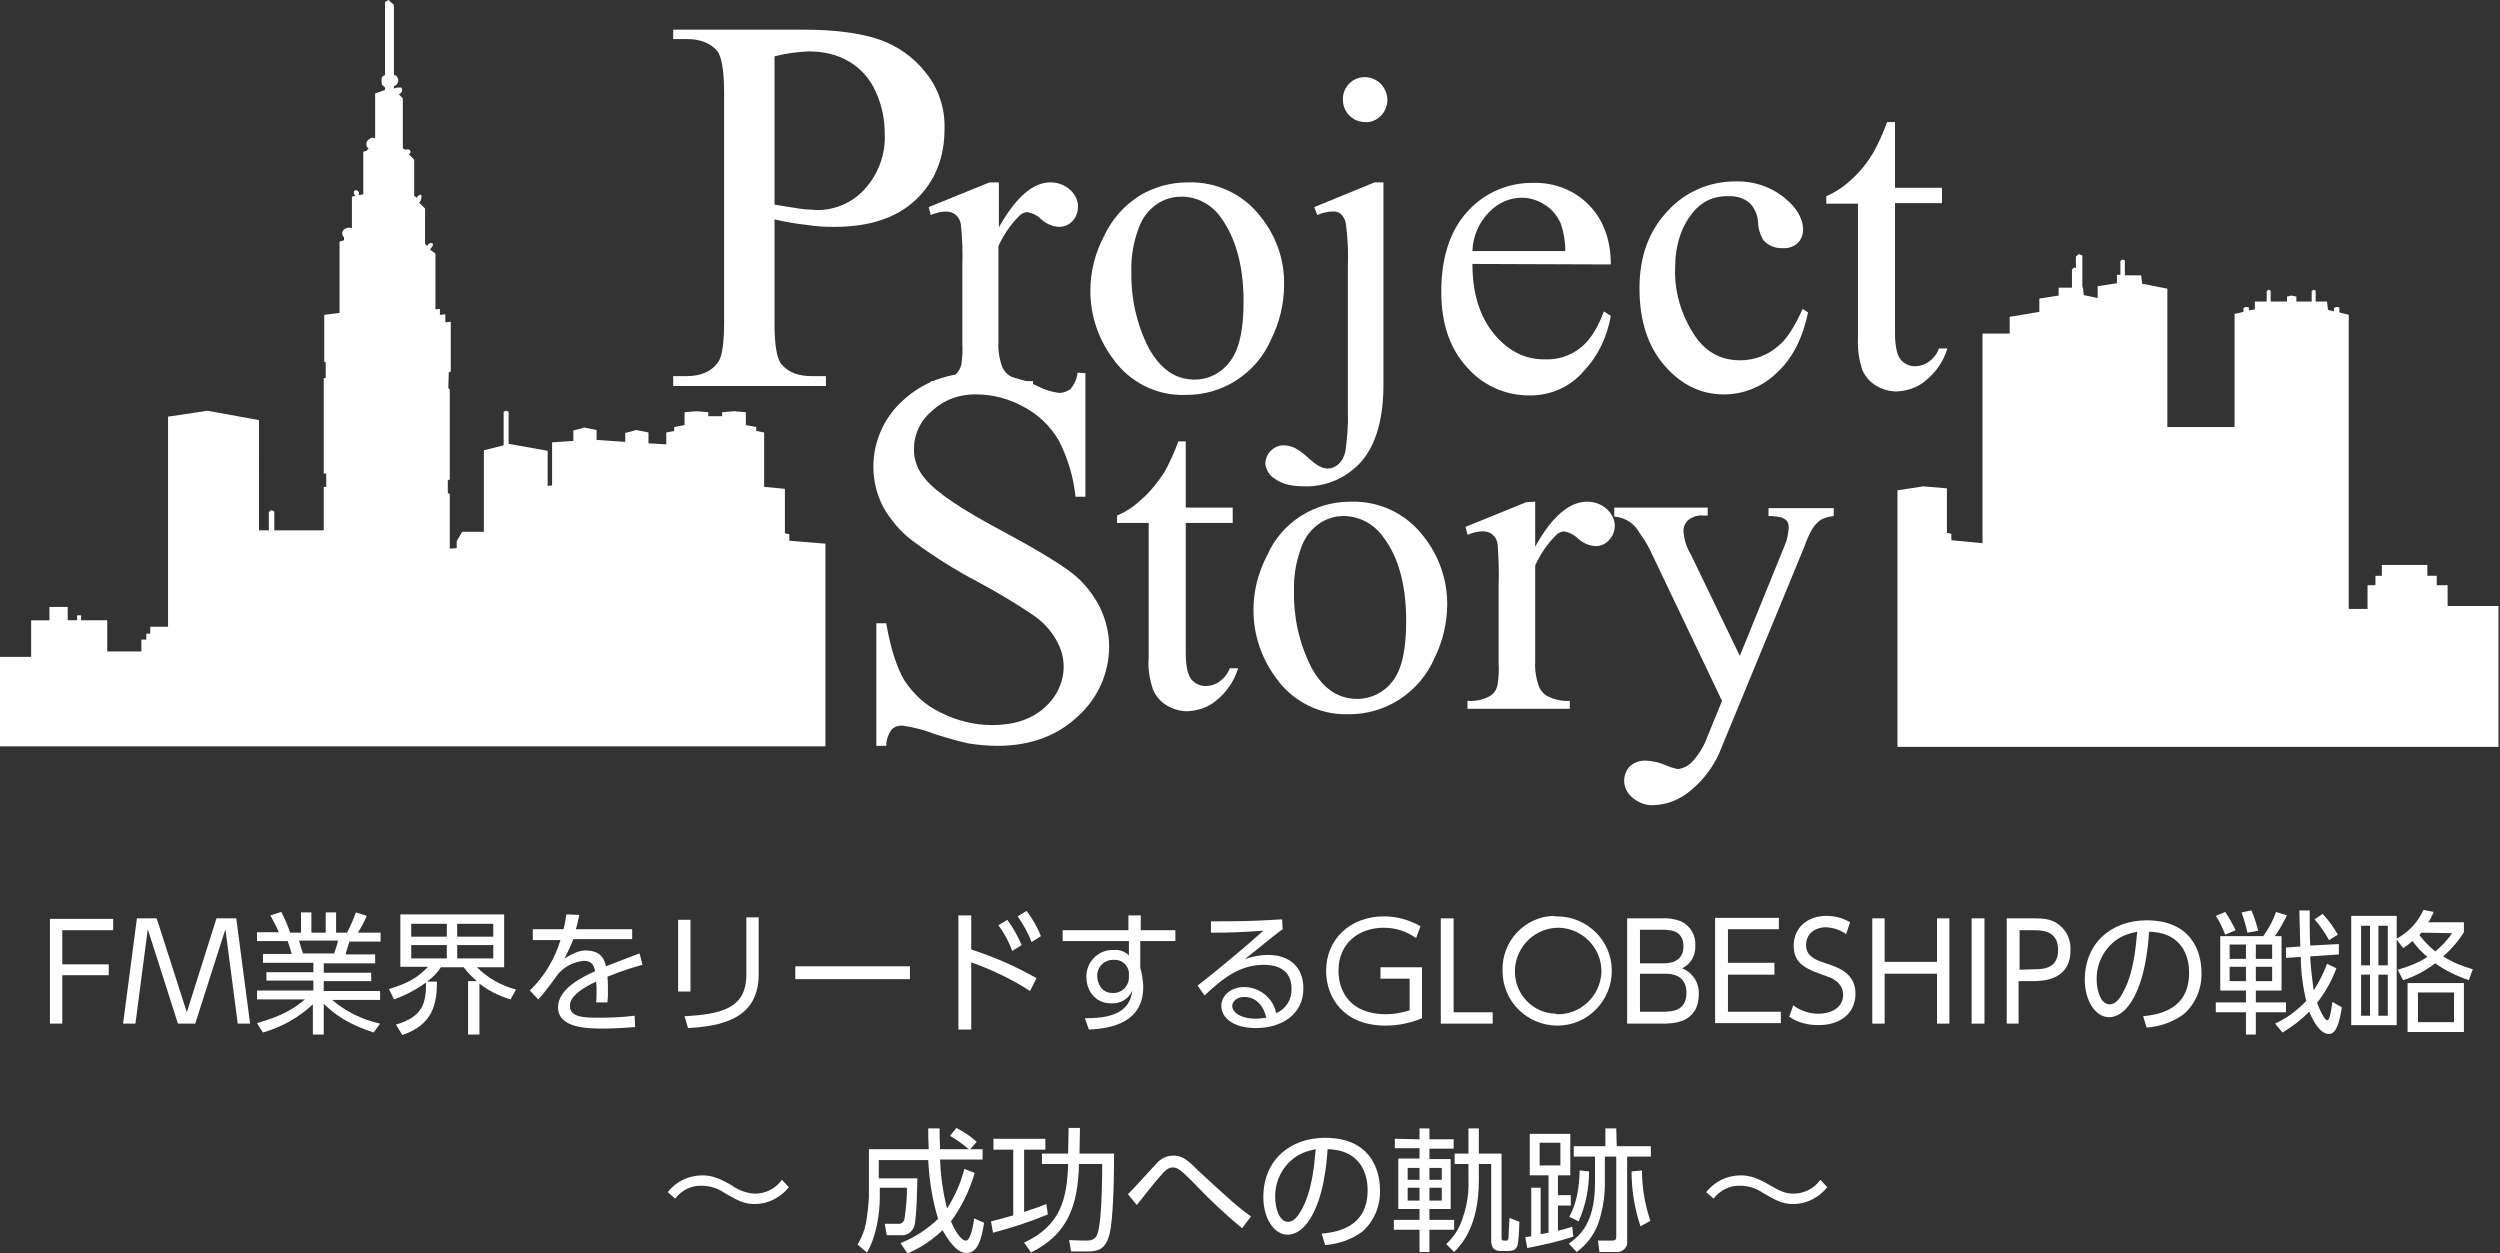
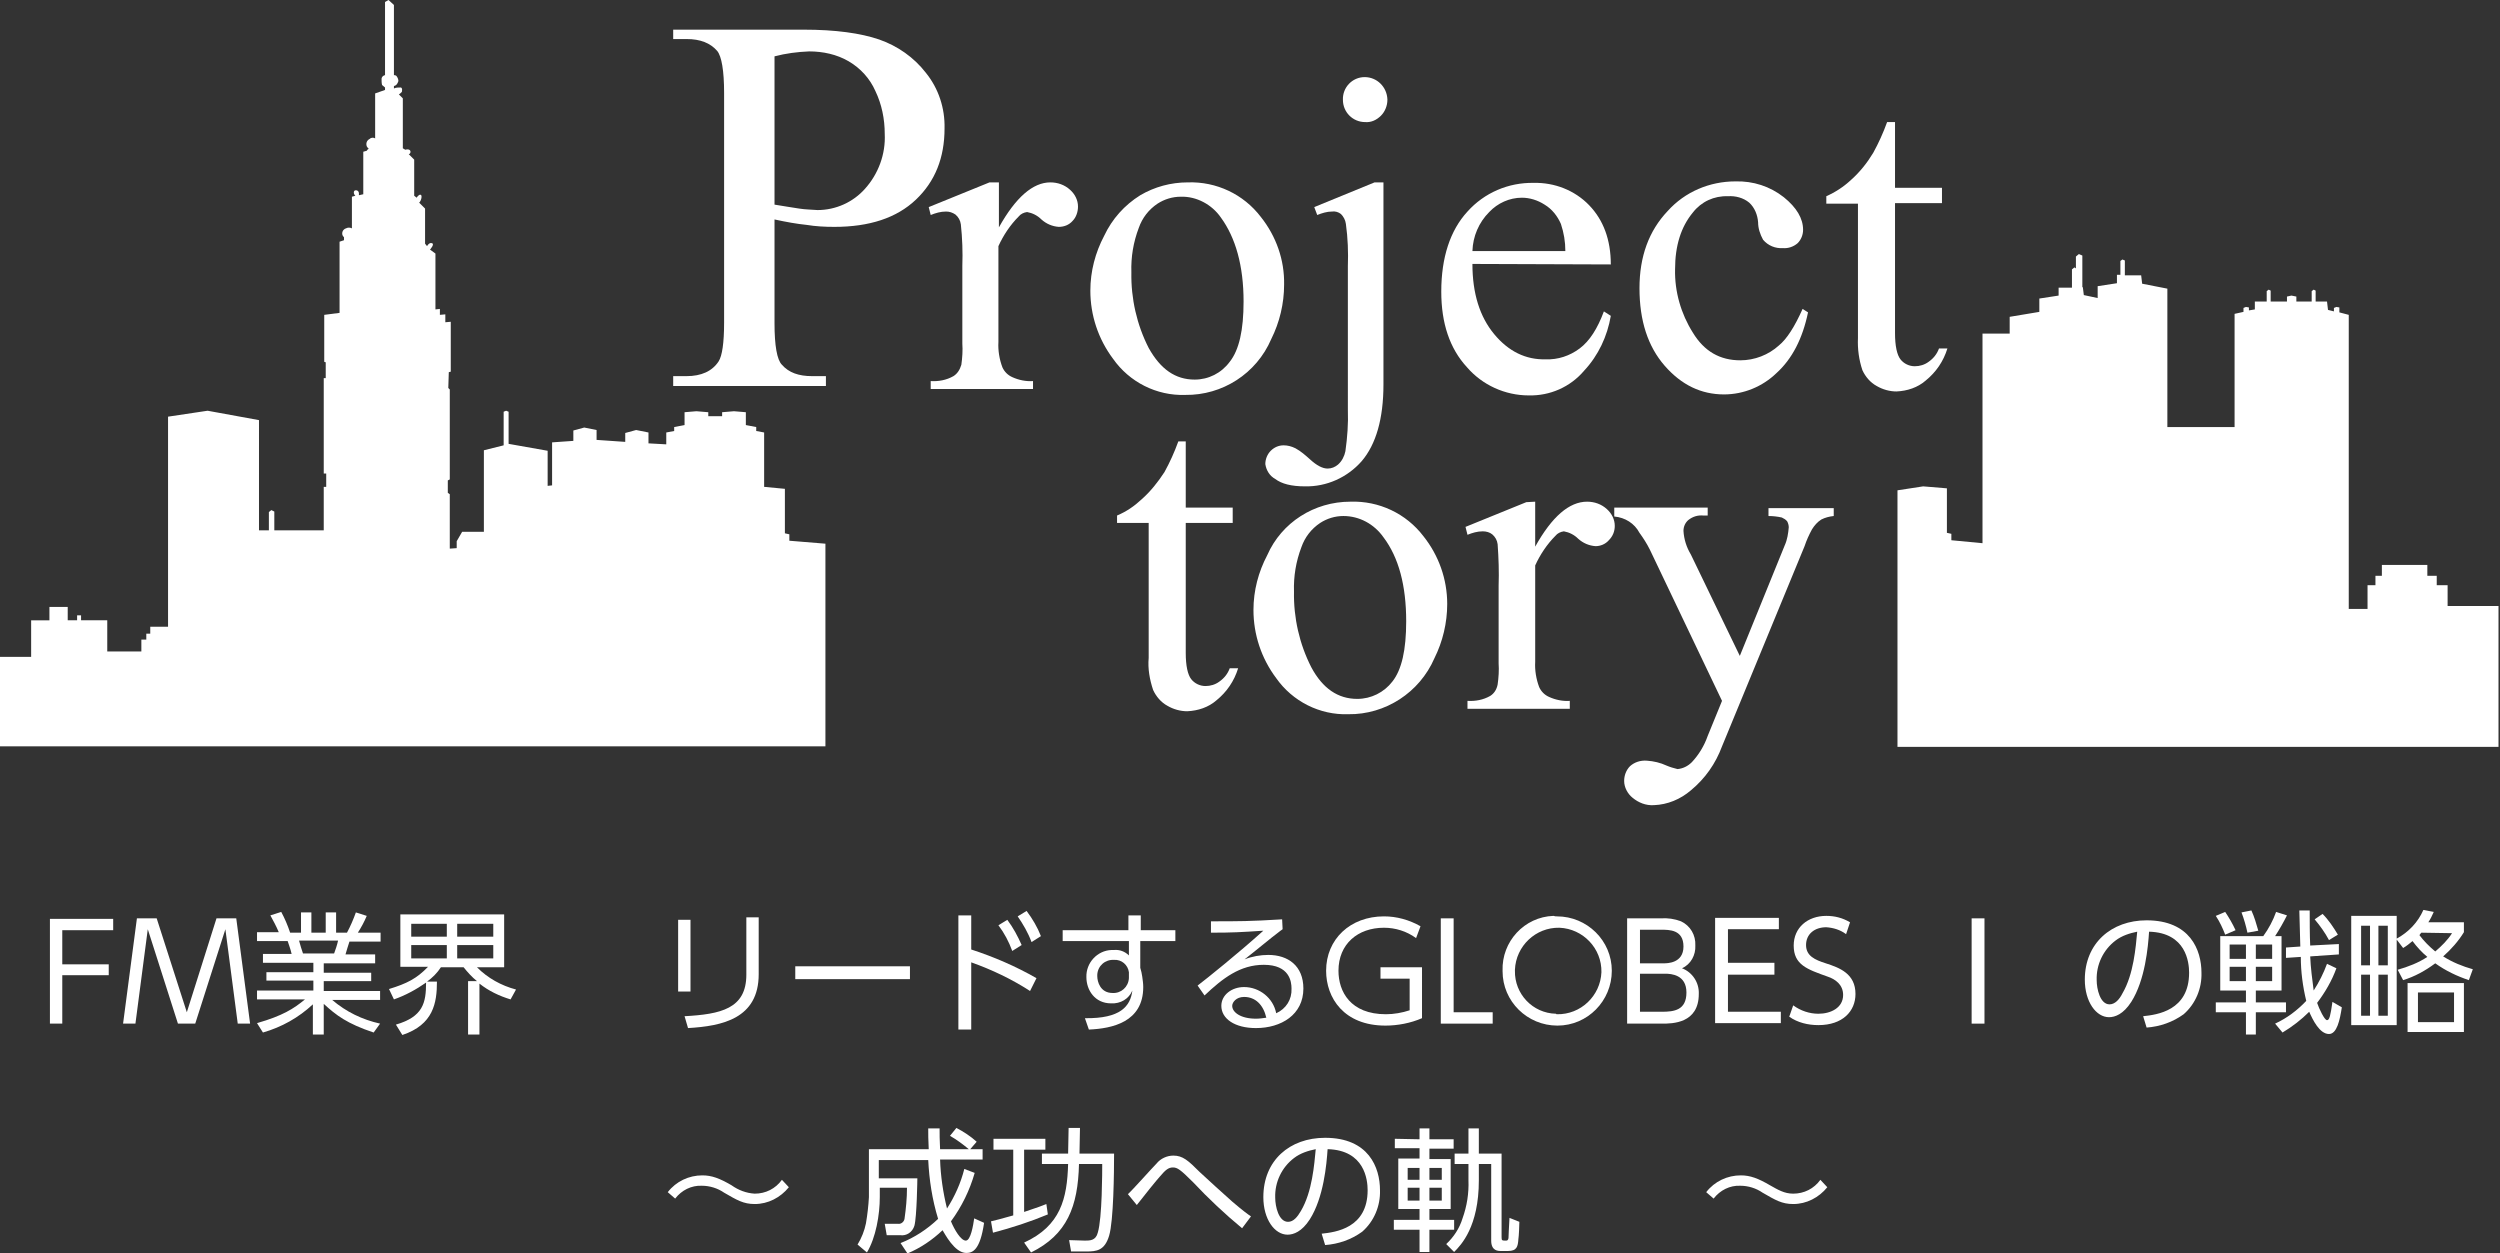
<svg xmlns="http://www.w3.org/2000/svg" version="1.1" id="レイヤー_1" x="0px" y="0px" viewBox="0 0 505.8 253.6" style="enable-background:new 0 0 505.8 253.6;" xml:space="preserve">
  <rect x="0" y="0" width="505.8" height="253.6" fill="#333333" stroke="none" />
  <style type="text/css">
	.st0{fill:#FFFFFF;}
</style>
  <title>アートボード 1</title>
  <path class="st0" d="M159.7,109.4v-1.3l-0.9-0.2v-9l-4.2-0.4v-11l-1.6-0.3v-0.8l-2.1-0.4v-2.6l-2.4-0.2l-2.4,0.2v0.8h-2.8v-0.8  l-2.4-0.2l-2.4,0.2V86l-2.1,0.4v0.8l-1.6,0.3v2.4l-3.6-0.2v-2.2l-2.5-0.5l-2.2,0.6v1.8l-5.8-0.4V87l-2.5-0.5l-2.2,0.6v2.1l-4.3,0.3  v8.7l-0.9,0.1v-7.1l-7.9-1.4v-6.5l-0.5-0.2l-0.5,0.2v6.8l-4,1v16.5h-4.4l-1.1,1.9v1.4l-1.4,0.1v-11l-0.4-0.3v-2.5l0.4-0.2V78.8  l-0.3-0.3l0.1-3.2l0.4-0.1V65.1l-1.1,0.1v-1.6l-1.1,0.1v-1.2l-0.9,0.1V51.3l-1.1-0.8c0,0,1-1.1,0.4-1.3s-1,0.6-1,0.6L86,49.3v-7.1  L84.8,41c0.4-0.3,0.7-1.5,0.3-1.6S84.3,40,84.3,40l-0.5-0.4v-7.3l-1.1-1.1c0.4-0.1,0.5-0.7,0.1-0.9c-0.2-0.1-0.5-0.1-0.8,0L81.5,30  V19.9l-0.8-0.8c0.2-0.1,0.4-0.3,0.6-0.5c0,0,0.2-0.8-0.2-0.9c-0.5,0-1,0-1.4,0.2c0,0,0-0.3,0-0.5c0.6-0.1,0.8-0.7,0.9-1  c0-0.3-0.1-0.6-0.3-0.9c-0.1-0.2-0.3-0.3-0.6-0.3L79.7,1l-1.1-1l-0.7,0.4v14.8c0,0-0.6,0.1-0.7,0.7c0,0.5,0,0.9,0.1,1.3l0.6,0.5v0.5  l-2,0.7V28c-0.3-0.2-0.8-0.2-1.1,0.1c-0.6,0.3-0.8,0.9-0.6,1.5c0.1,0.2,0.2,0.3,0.4,0.5c-0.2,0.1-0.3,0.2-0.4,0.4l-0.7,0.2v8.6  l-0.9,0.2c0,0,0.2-0.9-0.5-1s-0.6,0.8-0.2,1.1l-0.7,0.2v6.4c-0.4-0.2-0.8-0.2-1.2,0c-0.6,0.2-0.9,0.8-0.7,1.4  c0.1,0.2,0.2,0.3,0.3,0.4c0,0.2,0,0.4,0,0.6l-0.9,0.3v14.4l-3.1,0.4v9.5l0.3,0.1v3.2h-0.4v19.3H66v2.7h-0.5v8.8H55.5v-3.8l-0.6-0.3  l-0.5,0.4v3.7h-2V85L42,83.1l-8,1.2v42.5h-3.6v1.4h-0.8v1.2h-1v2.4h-6.9v-6.3h-5.3v-1h-0.8v1h-1.9v-2.7H10v2.7H6.3v7.4H0v18.1h167  V110L159.7,109.4z" />
  <path class="st0" d="M495.2,122.6v-4.2H493v-1.9h-1.9v-2.2h-9.2v2.2h-1.3v1.9H479v4.8h-3.8V63.7l-1.9-0.5v-1l-0.6-0.1l-0.5,0.2V63  l-1.2-0.3l-0.2-1.7h-2.3v-2.2l-0.4-0.2l-0.4,0.3V61h-3.1v-1l-1-0.2l-0.9,0.2v1h-3.3v-2.2l-0.4-0.2l-0.4,0.3V61h-2.4v1.6l-1.2,0.2  v-0.6l-0.6-0.1l-0.5,0.2v0.8l-1.8,0.4v22.9h-13.6v-28l-5.1-1l-0.2-1.7h-3.3v-3l-0.5-0.2l-0.4,0.3v2.8h-0.7v1.7l-3.9,0.6v2.4  l-2.8-0.6l-0.2-1.6h-0.1v-6.4l-0.7-0.3l-0.6,0.5v2.4l-0.3-0.2l-0.5,0.4v3.7h-2.7v1.6l-3.9,0.6v2.7l-6,1v3.4h-5.5v42.4l-6.3-0.6v-1.3  l-0.9-0.2v-9l-4.8-0.4l-5.2,0.8v51.9h121.6v-28.5H495.2z" />
  <path class="st0" d="M156.7,44.4v21c0,4.5,0.5,7.4,1.5,8.4c1.4,1.6,3.4,2.3,6.1,2.3h2.8v2h-30.9v-2h2.7c3,0,5.2-1,6.5-3  c0.7-1.1,1.1-3.7,1.1-7.8V18.8c0-4.5-0.5-7.4-1.4-8.5c-1.4-1.6-3.4-2.4-6.2-2.4h-2.7V6h26.4c6.4,0,11.5,0.7,15.3,2  c3.7,1.3,7,3.6,9.4,6.7c2.6,3.2,3.9,7.2,3.8,11.3c0,5.9-1.9,10.7-5.8,14.4s-9.4,5.5-16.5,5.5c-1.9,0-3.8-0.1-5.6-0.4  C161.2,45.3,159,44.9,156.7,44.4z M156.7,41.4c1.9,0.3,3.6,0.6,5,0.8c1.2,0.2,2.5,0.2,3.7,0.3c3.7,0,7.2-1.6,9.6-4.3  c2.7-3,4.2-7,4-11.1c0-3-0.6-6-1.9-8.7c-1.1-2.5-3-4.6-5.4-6c-2.4-1.4-5.2-2-8-2c-2.4,0.1-4.7,0.4-7,1L156.7,41.4z" />
  <path class="st0" d="M202.1,36.9V46c3.4-6.1,6.9-9.1,10.4-9.1c1.5,0,2.9,0.5,4,1.5c1,0.9,1.6,2.1,1.6,3.4c0,1.1-0.4,2.2-1.1,2.9  c-0.7,0.8-1.7,1.2-2.8,1.2c-1.3-0.1-2.5-0.6-3.5-1.5c-0.8-0.8-1.8-1.3-2.9-1.5c-0.7,0.1-1.3,0.4-1.7,0.9c-1.7,1.7-3.1,3.8-4.1,6  v19.4c-0.1,1.7,0.2,3.5,0.8,5.1c0.4,0.9,1.1,1.6,2,2c1.3,0.6,2.8,0.9,4.2,0.8v1.6h-20.7v-1.6c1.6,0.1,3.2-0.2,4.6-1  c0.8-0.5,1.3-1.3,1.6-2.3c0.2-1.4,0.3-2.9,0.2-4.3V53.8c0.1-2.8,0-5.6-0.3-8.4c-0.1-0.8-0.5-1.5-1.1-2c-0.6-0.4-1.2-0.6-1.9-0.6  c-1.1,0-2.1,0.3-3.1,0.7l-0.4-1.6l12.3-5L202.1,36.9z" />
  <path class="st0" d="M240.3,36.9c5.8-0.2,11.3,2.4,14.8,7c3.1,3.9,4.8,8.7,4.7,13.7c0,3.8-0.9,7.6-2.6,11c-3,7-9.9,11.4-17.4,11.3  c-5.8,0.2-11.3-2.6-14.6-7.3c-3-4-4.6-8.8-4.6-13.8c0-3.9,1-7.7,2.8-11.1c1.6-3.4,4.1-6.2,7.3-8.2C233.6,37.8,236.9,36.9,240.3,36.9  z M238.9,39.8c-1.7,0-3.3,0.5-4.7,1.4c-1.8,1.2-3.1,2.9-3.8,4.9c-1.1,2.9-1.6,5.9-1.5,9c-0.1,5.3,1.1,10.6,3.5,15.3  c2.4,4.3,5.4,6.4,9.3,6.4c2.8,0,5.4-1.3,7.1-3.6c1.9-2.4,2.8-6.4,2.8-12.2c0-7.2-1.6-12.9-4.6-17C245.2,41.4,242.1,39.7,238.9,39.8  L238.9,39.8z" />
  <path class="st0" d="M279.9,36.9v40.9c0,6.9-1.5,12.1-4.4,15.5c-2.9,3.3-7.1,5.2-11.5,5.1c-2.7,0-4.7-0.5-6-1.5  c-1.1-0.6-1.8-1.7-2-3c0-1,0.4-2,1.1-2.7c0.7-0.7,1.6-1.1,2.6-1.1c0.8,0,1.6,0.2,2.4,0.6c1.1,0.6,2,1.4,2.9,2.2  c1.4,1.3,2.6,1.9,3.6,1.9c0.8,0,1.5-0.3,2.1-0.8c0.8-0.7,1.3-1.7,1.5-2.7c0.4-2.8,0.6-5.6,0.5-8.4V53.9c0.1-2.9,0-5.7-0.4-8.6  c-0.1-0.8-0.5-1.5-1-2c-0.5-0.4-1.2-0.6-1.8-0.5c-1,0-2,0.3-3,0.7l-0.6-1.6l12.2-5L279.9,36.9z M276.1,15.6c2.5,0,4.5,2,4.6,4.5  c0,0,0,0.1,0,0.1c0,1.2-0.5,2.4-1.3,3.2c-0.9,0.9-2,1.4-3.2,1.3c-2.5,0-4.5-2-4.5-4.5C271.6,17.7,273.6,15.6,276.1,15.6  C276.1,15.6,276.1,15.6,276.1,15.6z" />
  <path class="st0" d="M297.9,53.4c0,6,1.5,10.7,4.4,14.2c2.9,3.5,6.4,5.2,10.4,5.1c2.5,0.1,4.9-0.7,6.9-2.2c2-1.5,3.6-4,4.9-7.5  l1.4,0.9c-0.7,4.1-2.5,8-5.4,11.1c-2.8,3.3-6.9,5.1-11.2,5c-4.8,0-9.4-2.1-12.5-5.7c-3.5-3.8-5.2-8.9-5.2-15.3  c0-6.9,1.8-12.4,5.3-16.2c3.4-3.8,8.3-5.9,13.4-5.8c4.2-0.1,8.3,1.5,11.2,4.5c2.9,3,4.4,7,4.4,12L297.9,53.4z M297.9,50.8h18.8  c0-1.9-0.3-3.7-0.9-5.5c-0.7-1.6-1.8-3-3.3-3.9c-1.4-0.9-3-1.4-4.6-1.4c-2.5,0-4.9,1.1-6.6,2.9C299.2,45,298,47.8,297.9,50.8z" />
  <path class="st0" d="M365.8,63.2c-1.1,5.3-3.2,9.4-6.4,12.3c-2.8,2.7-6.6,4.3-10.6,4.3c-4.6,0-8.6-1.9-12-5.8s-5.1-9.1-5.1-15.7  c0-6.4,1.9-11.6,5.7-15.6c3.5-3.9,8.5-6,13.7-6c3.6-0.1,7,1,9.8,3.2c2.6,2.1,3.9,4.3,3.9,6.6c0,1-0.4,2-1.1,2.7  c-0.8,0.7-1.9,1.1-3,1c-1.5,0.1-3-0.5-4-1.7c-0.6-1.1-1-2.3-1-3.5c-0.1-1.5-0.7-3-1.8-4c-1.2-1-2.8-1.4-4.3-1.3  c-2.8-0.1-5.4,1.1-7.1,3.3c-2.4,2.9-3.6,6.7-3.6,11.5c-0.1,4.5,1.2,9,3.6,12.8c2.3,3.8,5.5,5.6,9.6,5.6c2.9,0,5.7-1.1,7.8-3  c1.6-1.3,3.2-3.8,4.8-7.4L365.8,63.2z" />
  <path class="st0" d="M383.4,24.7v13.3h9.5v3.1h-9.5v26.3c0,2.6,0.4,4.4,1.1,5.3c0.7,0.9,1.8,1.4,2.9,1.4c1,0,2-0.3,2.8-0.9  c1-0.7,1.7-1.6,2.1-2.7h1.7c-0.8,2.6-2.3,4.8-4.4,6.5c-1.6,1.4-3.7,2.1-5.9,2.2c-1.4,0-2.8-0.4-4-1.1c-1.3-0.7-2.3-1.9-2.9-3.2  c-0.7-2.1-1-4.3-0.9-6.5V41.2h-6.4v-1.5c1.8-0.8,3.5-1.9,5-3.3c1.8-1.6,3.3-3.5,4.5-5.5c1.1-2,2-4,2.8-6.2H383.4z" />
-   <path class="st0" d="M219.6,75.5v25h-2c-0.4-4-1.6-7.9-3.4-11.4c-1.7-2.9-4.1-5.2-7.1-6.8c-2.9-1.6-6.2-2.5-9.5-2.5  c-3.4-0.1-6.7,1.1-9.1,3.4c-2.3,1.9-3.6,4.7-3.6,7.7c0,2.2,0.8,4.3,2.3,6c2.2,2.7,7.4,6.2,15.7,10.6c6.7,3.6,11.3,6.4,13.8,8.3  c2.4,1.8,4.3,4.2,5.7,6.8c1.3,2.6,2,5.4,2,8.2c0,5.4-2.3,10.5-6.3,14.1c-4.2,4-9.7,6-16.3,6c-2,0-4-0.2-5.9-0.5  c-2.3-0.5-4.6-1.2-6.8-1.9c-2.1-0.8-4.3-1.4-6.6-1.7c-0.8,0-1.5,0.2-2.1,0.8c-0.7,1-1.1,2.1-1.1,3.3h-2v-24.8h2  c0.9,5.2,2.2,9.1,3.7,11.6c1.8,2.7,4.2,5,7.2,6.4c3.3,1.7,6.9,2.6,10.6,2.6c4.4,0,7.9-1.2,10.5-3.5c2.4-2.1,3.9-5.1,3.9-8.3  c0-1.9-0.5-3.7-1.5-5.4c-1.1-2-2.7-3.7-4.6-5c-3.7-2.5-7.4-4.7-11.3-6.8c-4.6-2.4-9-5.2-13.2-8.3c-2.4-1.8-4.4-4.2-5.9-6.8  c-1.3-2.5-2-5.3-2-8.2c0-5.1,2.2-10,6-13.4c4-3.7,9.1-5.6,15.2-5.6c4.2,0.1,8.4,1,12.2,2.8c1.3,0.7,2.7,1.1,4.2,1.3  c0.8,0,1.6-0.3,2.3-0.8c0.8-1,1.3-2.1,1.4-3.3L219.6,75.5z" />
  <path class="st0" d="M239.9,89.4v13.3h9.5v3.1h-9.5v26.3c0,2.6,0.4,4.4,1.1,5.3c0.7,0.9,1.8,1.4,2.9,1.4c1,0,2-0.3,2.8-0.9  c1-0.7,1.7-1.6,2.1-2.7h1.7c-0.8,2.6-2.3,4.8-4.4,6.5c-1.6,1.4-3.7,2.1-5.9,2.2c-1.4,0-2.8-0.4-4-1.1c-1.3-0.7-2.3-1.9-2.9-3.2  c-0.7-2.1-1.1-4.3-0.9-6.5v-27.3h-6.4v-1.5c1.9-0.8,3.5-1.9,5-3.3c1.8-1.6,3.3-3.5,4.6-5.5c1.1-2,2-4,2.8-6.2H239.9z" />
  <path class="st0" d="M273.2,101.5c5.8-0.2,11.3,2.4,14.8,7c3.1,3.9,4.8,8.7,4.8,13.7c0,3.8-0.9,7.6-2.6,11  c-3,6.9-9.9,11.4-17.4,11.3c-5.8,0.2-11.3-2.6-14.6-7.3c-3-4-4.6-8.8-4.6-13.8c0-3.9,1-7.7,2.8-11.1  C259.3,105.7,265.9,101.5,273.2,101.5L273.2,101.5z M271.8,104.4c-1.7,0-3.3,0.5-4.7,1.4c-1.8,1.2-3.1,2.9-3.8,4.9  c-1.1,2.9-1.6,5.9-1.5,9c-0.1,5.3,1.1,10.6,3.5,15.3c2.3,4.3,5.4,6.4,9.3,6.4c2.8,0,5.4-1.3,7.1-3.5c1.9-2.4,2.8-6.4,2.8-12.2  c0-7.2-1.5-12.9-4.6-17C278,106,275,104.4,271.8,104.4z" />
  <path class="st0" d="M310.6,101.5v9.1c3.4-6.1,6.9-9.1,10.5-9.1c1.5,0,2.9,0.5,4,1.5c1,0.9,1.6,2.1,1.6,3.4c0,1.1-0.4,2.1-1.2,2.9  c-0.7,0.8-1.7,1.2-2.7,1.2c-1.3-0.1-2.5-0.6-3.5-1.5c-0.8-0.8-1.8-1.3-2.9-1.5c-0.7,0.1-1.3,0.4-1.7,0.9c-1.7,1.7-3.1,3.8-4.1,6  v19.5c-0.1,1.7,0.2,3.5,0.8,5.1c0.4,0.9,1.1,1.6,2,2c1.3,0.6,2.8,0.9,4.2,0.8v1.6h-20.7v-1.6c1.6,0.1,3.2-0.2,4.6-1  c0.8-0.5,1.3-1.3,1.5-2.3c0.2-1.4,0.3-2.9,0.2-4.3v-15.7c0.1-2.8,0-5.6-0.2-8.4c-0.1-0.8-0.5-1.5-1.1-2c-0.5-0.4-1.2-0.6-1.9-0.6  c-1.1,0-2.1,0.3-3.1,0.7l-0.4-1.6l12.3-5L310.6,101.5z" />
  <path class="st0" d="M326.6,102.7h18.9v1.6h-0.9c-1.1-0.1-2.1,0.2-3,0.9c-0.6,0.5-1,1.3-1,2.2c0.1,1.7,0.6,3.3,1.5,4.8l9.9,20.5  l9.1-22.4c0.5-1.1,0.7-2.4,0.8-3.6c0-0.4-0.1-0.8-0.3-1.2c-0.3-0.4-0.7-0.6-1.1-0.8c-0.9-0.2-1.8-0.3-2.7-0.3v-1.6H371v1.6  c-0.9,0.1-1.7,0.3-2.5,0.7c-0.8,0.5-1.4,1.2-1.9,2c-0.6,1.1-1.1,2.2-1.5,3.4L348.4,151c-1.3,3.5-3.4,6.5-6.3,8.9  c-2.1,1.8-4.7,2.9-7.5,3c-1.6,0.1-3.1-0.5-4.3-1.5c-1-0.8-1.7-2.1-1.7-3.4c0-1.1,0.4-2.2,1.2-3c0.9-0.8,2.1-1.2,3.4-1.1  c1.4,0.1,2.7,0.4,4,1c0.7,0.3,1.4,0.5,2.2,0.7c1.1-0.1,2.1-0.6,2.9-1.4c1.4-1.5,2.5-3.3,3.2-5.3l2.9-7.1l-14.6-30.6  c-0.6-1.2-1.3-2.3-2.1-3.4c-1-1.9-2.9-3.1-5.1-3.3L326.6,102.7z" />
  <path class="st0" d="M22,195v2.3h-9.4v9.8h-2.5v-21.2h12.8v2.3H12.6v6.9H22z" />
  <path class="st0" d="M31.7,185.8l6.1,19l6-19h4l2.8,21.3h-2.5L45.6,188l-6.1,19.1H36L29.9,188l-2.5,19.1h-2.5l2.8-21.3L31.7,185.8z" />
  <path class="st0" d="M75.6,208.9c-5.4-1.8-7.6-3.5-10.1-5.8v6.2h-2.2v-6.1c-2.9,2.7-6.3,4.6-10.1,5.7l-1.2-1.9  c5.2-1.5,7.4-2.9,9.7-4.8H52v-1.8h11.4v-2h-9.5v-1.7h9.5v-1.9H53.2v-1.8H59c-0.2-0.9-0.5-1.7-0.8-2.6H52v-1.8h4.4  c-0.5-1.2-1.1-2.3-1.7-3.4l2.2-0.7c0.7,1.3,1.3,2.7,1.8,4.2h2.2v-4.1H63v4.1h2.9v-4.1H68v4.1h2.2c0.7-1.3,1.3-2.7,1.8-4.1l2.2,0.7  c-0.5,1.2-1.1,2.3-1.8,3.4H77v1.8h-6.3c-0.4,1.2-0.4,1.3-0.8,2.6h6v1.8H65.5v1.9h9.6v1.7h-9.6v2h11.4v1.8h-9.7  c2.8,2.4,6.1,4,9.7,4.8L75.6,208.9z M67.6,192.9c0.3-0.8,0.6-1.7,0.8-2.6h-7.9c0.2,0.8,0.6,2,0.8,2.6H67.6z" />
  <path class="st0" d="M97,209.3h-2.3v-10.8h1.8c-1-0.8-1.9-1.8-2.7-2.8h-4.6c-0.7,1.1-1.7,2.1-2.8,2.9h2c0,4.3-0.7,8.7-7,10.8  l-1.3-2.1c5.5-1.6,6.1-4.4,6.1-8.5c-2,1.4-4.2,2.6-6.5,3.4l-1-2.1c3.6-1.1,5.6-2.1,7.9-4.5H81V185h21v10.7h-5.5  c2.2,2.2,4.9,3.7,7.9,4.5l-1.1,2c-2.3-0.7-4.4-1.7-6.3-3.2V209.3z M90.4,186.9h-7.2v2.6h7.2V186.9z M90.4,191.2h-7.2v2.7h7.2V191.2z   M99.8,186.9h-7.3v2.6h7.3L99.8,186.9z M99.8,191.2h-7.3v2.7h7.3L99.8,191.2z" />
-   <path class="st0" d="M127.9,187.9v2.1H116c-0.5,1.3-1.1,2.6-1.8,3.9c1.9-1.1,3-1.6,4.3-1.6c1.8,0,3.6,0.6,4.1,3.2  c0.6-0.2,4.3-1.7,6.8-2.6l0.6,2.3c-2.2,0.6-4.1,1.2-7.1,2.4c0.1,0.9,0.1,2.1,0.1,3.1c0,0.4,0,1.2-0.1,2.1h-2.3  c0.1-0.6,0.1-1.6,0.1-2.6c0-0.5,0-0.9-0.1-1.6c-2.1,1-5.3,2.7-5.3,4.9c0,2.4,3,2.4,6,2.4c2.4,0,4.8-0.1,7.1-0.4l0.1,2.3  c-1.5,0.1-3.9,0.3-6.4,0.3c-3,0-9.2,0-9.2-4.3c0-3.7,4.8-6.1,7.5-7.3c-0.3-1.6-1-2.1-2.3-2.1c-2.1,0.2-4,1.2-5.3,2.8  c-1.2,1.7-3,4.1-3.9,5l-1.7-1.8c2.9-2.8,5-6.3,6.2-10.2h-5.6v-2.2h6.2c0.3-1,0.4-2,0.6-3l2.6,0.1c-0.2,1-0.4,2-0.7,2.9H127.9z" />
  <path class="st0" d="M139.7,200.6h-2.5v-14.5h2.5V200.6z M153.5,197.1c0,9-7.4,10.5-14.3,10.9l-0.7-2.4c7.3-0.4,12.5-1.5,12.5-8.4  v-11.6h2.5V197.1z" />
  <path class="st0" d="M184.1,195.5v2.6h-23.2v-2.6H184.1z" />
  <path class="st0" d="M208.4,200.5c-3.7-2.4-7.7-4.3-11.9-5.8v13.6h-2.6v-23.1h2.6v6.9c4.6,1.5,9,3.4,13.2,5.8L208.4,200.5z   M203.8,186.1c1.2,1.6,2.1,3.3,2.9,5.1l-1.9,1.2c-0.7-1.9-1.6-3.6-2.8-5.2L203.8,186.1z M207.7,184.3c1.2,1.6,2.2,3.3,2.9,5.1  l-1.9,1.2c-0.7-1.9-1.7-3.6-2.8-5.2L207.7,184.3z" />
  <path class="st0" d="M237.8,188.2v2.2h-7.1v5.4c0.2,0.6,0.3,1.2,0.4,1.8c0.1,0.7,0.2,1.4,0.2,2.1c0,7.1-6.3,8.4-11,8.6l-0.8-2.3  c7.2,0.1,9.2-2.4,9.6-5.6c-0.7,1.7-2.4,2.7-4.3,2.6c-3.3,0-5-2.7-5-5.3c-0.1-2.9,2.2-5.4,5.1-5.5c0.2,0,0.3,0,0.5,0  c1.1-0.1,2.2,0.3,3,1.1v-2.9H215v-2.2h13.3v-3h2.5v3H237.8z M228.4,196.7c-0.2-1.5-1.5-2.6-3-2.5c-1.8-0.1-3.3,1.2-3.4,3  c0,0.1,0,0.2,0,0.3c0,1.1,0.6,3.4,3.1,3.4c1.7,0.1,3.2-1.2,3.3-3c0-0.1,0-0.1,0-0.2L228.4,196.7z" />
  <path class="st0" d="M259.5,188c-0.6,0.4-1.4,1.1-2.1,1.6c-3.5,2.8-3.8,3.1-5.6,4.5c1.5-0.6,3.2-0.9,4.8-0.9c4,0,7.1,2.2,7.1,6.8  c0,5.3-4.5,8-9.6,8c-4.3,0-7-1.9-7-4.5c0-2.2,2.1-3.8,4.6-3.8c3.1,0,5.9,2.2,6.5,5.3c2-0.9,3.2-2.8,3.1-5c0-1.4-0.4-4.8-5.6-4.8  c-4.8,0-8.3,2.7-12,6.2l-1.4-2c2.1-1.6,8.3-6.6,13.3-11.1c-4.6,0.3-6.2,0.4-10.6,0.4v-2.3c5.7,0,7.9,0,14.4-0.4L259.5,188z   M251.7,201.7c-1.6,0-2.4,1.1-2.4,1.8c0,1.3,1.7,2.6,4.8,2.6c0.7,0,1.4-0.1,2.1-0.2C255.6,203.3,254,201.7,251.7,201.7z" />
  <path class="st0" d="M286.5,189.8c-1.9-1.4-4.2-2.1-6.5-2.1c-5.3,0-9.2,3.3-9.2,8.7c0,4.2,2.4,8.8,9.6,8.8c1.6,0,3.3-0.3,4.8-0.8  v-6.4h-5.9v-2.3h8.4V206c-2.3,1-4.9,1.5-7.4,1.5c-8.4,0-12-5.6-12-11.1c0-6.4,4.9-11,11.7-11c2.6,0,5.1,0.7,7.4,2L286.5,189.8z" />
  <path class="st0" d="M294.1,185.8v19h7.9v2.3h-10.5v-21.3H294.1z" />
  <path class="st0" d="M315,185.4c6.1,0,11.1,4.9,11.1,11c0,6.1-4.9,11.1-11,11.1s-11.1-4.9-11.1-11c0,0,0-0.1,0-0.1  c-0.2-5.9,4.4-10.9,10.3-11.1C314.6,185.4,314.8,185.4,315,185.4z M315,205.2c4.8,0.1,8.8-3.7,9-8.5c0.1-4.8-3.7-8.8-8.5-9  c-4.8-0.1-8.8,3.7-9,8.5c0,0.1,0,0.1,0,0.2c-0.1,4.7,3.6,8.6,8.3,8.7C314.9,205.2,314.9,205.2,315,205.2z" />
  <path class="st0" d="M336,185.8c1.4-0.1,2.8,0.1,4.1,0.6c1.9,0.9,3,2.8,2.9,4.9c0.1,1.9-0.9,3.8-2.7,4.6c2.1,0.8,3.5,2.9,3.4,5.2  c0,6-5.4,6-7.4,6h-7.1v-21.3H336z M331.8,188.1v6.8h4.8c0.7,0,4,0,4-3.4s-2.8-3.4-4.6-3.4H331.8z M331.8,197.1v7.6h4.4  c2.5,0,5-0.3,5-3.9s-3.1-3.8-4.3-3.8H331.8z" />
  <path class="st0" d="M359,194.9v2.3h-9.4v7.5h10.7v2.3H347v-21.3h12.9v2.3h-10.3v6.8H359z" />
  <path class="st0" d="M373.5,189c-1.2-0.9-2.6-1.3-4-1.4c-2.4,0-4.1,1.4-4.1,3.6s1.8,3,4,3.7c2.8,0.9,6,2.1,6,6.2  c0,3.5-2.6,6.3-7.5,6.3c-2.1,0-4.2-0.5-5.9-1.7l0.8-2.3c1.5,1.1,3.3,1.7,5.1,1.7c2.5,0,5-1.2,5-3.8c0-2.1-1.6-3.2-3.1-3.7  c-4.2-1.5-6.9-2.4-6.9-6.3c0-3.6,2.8-6,6.6-6c1.7,0,3.3,0.4,4.8,1.3L373.5,189z" />
-   <path class="st0" d="M391.9,194.6v-8.8h2.5v21.3h-2.5v-10.1h-10.6v10.1h-2.5v-21.3h2.5v8.8H391.9z" />
  <path class="st0" d="M401.5,185.8v21.3h-2.6v-21.3H401.5z" />
-   <path class="st0" d="M411.5,185.8c2.5,0,3.9,0.3,5.2,1.4c1.5,1.2,2.3,3.1,2.2,5c0,6.3-5.8,6.3-7.9,6.3h-2.6v8.6H406v-21.3H411.5z   M411.4,196.1c1.8,0,5,0,5-3.9s-3.2-4-5-4h-2.8v8L411.4,196.1z" />
  <path class="st0" d="M433.6,205.6c2.8-0.3,9.3-1.1,9.3-8.8c0-2.1-0.6-8.1-8.1-8.3c-0.2,3.1-0.8,9.8-3.6,14.2  c-1.6,2.5-3.3,3.1-4.5,3.1c-2.6,0-4.9-3.1-4.9-7.6c0-7.4,5.4-12,12.5-12c8.8,0,11.1,6,11.1,10.6c0.1,3.2-1.2,6.3-3.6,8.4  c-2.2,1.6-4.8,2.5-7.5,2.7L433.6,205.6z M428,190.3c-2.5,1.9-3.9,4.9-3.8,8c0,1.8,0.7,4.9,2.6,4.9c1.1,0,2-1,2.6-2.2  c2.3-3.9,2.7-9.4,3-12.5C430.9,188.8,429.3,189.3,428,190.3z" />
  <path class="st0" d="M461.6,189.4v11h-5.2v2.4h6.1v2h-6.1v4.5h-2v-4.5h-6.1v-2h6.1v-2.4h-5.2v-11h8.7c1.1-1.5,2-3.2,2.6-4.9l2.2,0.7  c-0.7,1.4-1.5,2.8-2.4,4.2L461.6,189.4z M450.2,189.1c-0.5-1.3-1.1-2.6-1.9-3.8l1.9-0.8c0.8,1.2,1.5,2.4,2.1,3.7L450.2,189.1z   M454.4,191.1h-3.3v2.9h3.3V191.1z M454.4,195.6h-3.3v2.9h3.3V195.6z M454.7,188.7c-0.3-1.4-0.7-2.8-1.2-4.1l2-0.4  c0.6,1.3,1,2.7,1.4,4.1L454.7,188.7z M459.7,191.1h-3.3v2.9h3.3V191.1z M459.7,195.6h-3.3v2.9h3.3V195.6z M473.2,191v2.1l-5.8,0.4  c0.1,2.3,0.4,4.6,0.7,6.9c1.1-1.7,2-3.5,2.7-5.4l1.9,0.9c-0.9,2.5-2.3,4.9-3.9,7c0.4,1.2,1.5,3.5,2,3.5s0.7-0.9,1.1-3.7l1.9,1.1  c-0.4,2.6-1,5.4-2.6,5.4c-1.9,0-3.3-2.9-4-4.5c-1.6,1.6-3.4,3-5.4,4.2l-1.5-1.8c2.4-1.1,4.5-2.7,6.3-4.6c-0.7-2.9-1.1-5.9-1.1-8.9  l-3,0.2v-2.1l2.9-0.2c0-1.2-0.2-6.2-0.2-7.3h2.1c0,1.8,0,5.2,0.1,7.1L473.2,191z M471.2,190.2c-0.8-1.5-1.8-2.9-2.9-4.2l1.6-1.1  c1.2,1.2,2.2,2.7,3.1,4.2L471.2,190.2z" />
  <path class="st0" d="M499.5,198.3c-2.4-0.8-4.7-1.9-6.8-3.4c-2,1.5-4.2,2.7-6.5,3.4l-1.1-2.1c2.1-0.6,4.2-1.4,6-2.6  c-1.1-0.9-2.1-2-3-3.2c-0.6,0.5-1.2,1-1.9,1.4l-1.3-1.7v17.3h-9.2v-22.1h9.2v4.6c2.4-1.3,4.3-3.3,5.4-5.8l2.1,0.4  c-0.3,0.7-0.7,1.5-1.1,2.1h7.2v2c-1.1,1.8-2.6,3.5-4.2,4.9c1.9,1.2,3.9,2,6,2.6L499.5,198.3z M479.5,187.3h-1.8v8h1.8V187.3z   M479.5,197.2h-1.8v8.3h1.8V197.2z M483.1,187.3h-1.9v8h1.9V187.3z M483.1,197.2h-1.9v8.3h1.9V197.2z M498.5,208.8h-11.4v-9.9h11.4  V208.8z M496.5,200.8h-7.3v6h7.3V200.8z M489.9,188.7c-0.1,0.1-0.3,0.3-0.4,0.5c0.9,1.2,2,2.3,3.2,3.3c1.3-1.1,2.5-2.3,3.4-3.7  L489.9,188.7z" />
  <g>
    <path class="st0" d="M159.6,240.2c-1.7,2.1-4.2,3.4-6.9,3.4c-2.3,0-3.6-0.8-6.2-2.3c-1.3-0.9-2.9-1.4-4.5-1.4   c-2.1-0.1-4.1,0.9-5.4,2.6l-1.5-1.3c1.7-2.2,4.3-3.4,7-3.4c1.9,0,3.5,0.6,5.9,2c1.4,1,3,1.6,4.7,1.7c2.2,0,4.2-1,5.5-2.8   L159.6,240.2z" />
    <path class="st0" d="M193.5,228.2c1.5,0.8,2.9,1.7,4.1,2.8l-1.3,1.5h2.5v2.1h-8.6c0.1,3.3,0.6,6.7,1.4,9.9c1.6-2.5,2.8-5.2,3.5-8   l2.1,0.8c-1,3.5-2.6,6.8-4.8,9.8c0.7,1.7,2,3.9,3,3.9s1.5-3.1,1.7-4.5l2,0.9c-0.8,5.5-2.3,6.1-3.6,6.1c-2.4,0-4.4-4-4.8-4.6   c-2.1,2-4.5,3.6-7.1,4.7l-1.4-2.1c2.8-1.1,5.4-2.8,7.6-4.9c-1.2-3.9-1.8-7.9-2-11.9h-10v3.7h7.8c0,0.1-0.1,7.8-0.6,9.6   c-0.4,1.3-1.6,2.1-2.9,1.9h-2.7l-0.4-2.3h2.7c0.6,0.1,1.2-0.4,1.3-1c0.3-2.1,0.5-4.2,0.5-6.3H178v1.9c0,3.6-0.8,8.2-2.6,11.2   l-1.9-1.6c0.8-1.3,1.4-2.8,1.7-4.3c0.3-1.8,0.5-3.5,0.6-5.3v-9.7h12.1c-0.1-2-0.1-3-0.1-4.2h2.3c0,1.2,0,2.3,0.1,4.2h5.8   c-1.2-1-2.4-1.9-3.8-2.7L193.5,228.2z" />
    <path class="st0" d="M212,245.7c-3.6,1.5-7.3,2.7-11.1,3.7l-0.4-2.3c0.9-0.2,2-0.5,4.5-1.2v-13.3h-4v-2.2h10.5v2.2h-4.3v12.6   c3-1,3.5-1.2,4.5-1.6L212,245.7z M225.4,233.4c0,3.8-0.1,13.6-1,16.6s-2.5,3.2-4.6,3.2h-3.1l-0.4-2.3l3.2,0.1c1,0,2.2,0,2.6-1.6   c0.9-2.9,0.9-12.5,0.9-13.9h-4.7c-0.2,8.6-2.4,14.3-9.7,17.9l-1.4-2c7.4-3.4,8.7-8.9,8.9-15.9h-5.3v-2.1h5.3l0.1-5.2h2.3l-0.1,5.2   L225.4,233.4z" />
    <path class="st0" d="M251.3,248.5c-3.5-2.9-6.8-6-9.9-9.3c-2.6-2.6-3.2-3-4.1-3s-1.5,0.5-2.6,1.8c-0.4,0.4-3.4,4.1-4.7,5.8   l-1.8-2.2c1-0.9,4.9-5.3,5.8-6.2c0.8-1,2.1-1.6,3.4-1.6c1.9,0,3,1,5.3,3.3c1.4,1.3,5,4.6,6.6,6c2.1,1.8,3.2,2.6,3.8,3L251.3,248.5z   " />
    <path class="st0" d="M267.4,249.6c2.8-0.3,9.3-1.1,9.3-8.8c0-2.1-0.6-8.1-8.1-8.3c-0.2,3.1-0.8,9.8-3.6,14.2   c-1.6,2.5-3.3,3.1-4.5,3.1c-2.6,0-4.9-3.1-4.9-7.6c0-7.4,5.3-12,12.5-12c8.8,0,11.1,6,11.1,10.6c0.1,3.2-1.2,6.3-3.6,8.4   c-2.2,1.6-4.8,2.5-7.5,2.7L267.4,249.6z M261.8,234.3c-2.5,1.9-3.9,4.9-3.8,8c0,1.8,0.7,4.9,2.6,4.9c1.1,0,1.9-1,2.6-2.2   c2.3-3.9,2.7-9.4,3-12.5C264.7,232.8,263.1,233.3,261.8,234.3L261.8,234.3z" />
    <path class="st0" d="M287.2,230.5v-2.2h2v2.2h4.9v1.9h-4.9v2.1h4.3v10.1h-4.3v2.2h5v2h-5v4.5h-2v-4.5H282v-2h5.2v-2.2h-4.3v-10.2   h4.3v-2.1h-5v-1.9L287.2,230.5z M287.2,236.3h-2.4v2.4h2.4V236.3z M287.2,240.3h-2.4v2.6h2.4V240.3z M291.7,236.3h-2.5v2.4h2.5   V236.3z M291.7,240.3h-2.5v2.6h2.5V240.3z M299.2,238.8c0,9.4-3.6,13.1-5,14.5l-1.6-1.6c1.5-1.4,2.7-3.2,3.3-5.2   c0.9-2.5,1.3-5.1,1.2-7.7v-3.3h-2.8v-2.1h2.8v-5.1h2.1v5.1h4.6v16.9c0,0.7,0.1,0.7,0.9,0.7c0.3,0,0.4-0.1,0.5-0.5   c0-0.2,0.1-2.5,0.2-4.1l2,0.8c0,0.6-0.1,3-0.2,3.5c-0.1,1.5-0.3,2.4-2.1,2.4h-1.4c-0.6,0-2,0-2-2.1v-15.5h-2.5L299.2,238.8z" />
-     <path class="st0" d="M318.3,250.2c-3,1-6.2,1.7-9.3,2.3l-0.4-2.2c0.7-0.1,0.9-0.1,1.2-0.2v-9.8h1.9v9.4l1.6-0.3v-11.6h-3.8v-8.4   h8.2v8.4h-2.5v4h2.6v2.1h-2.6v5.1c1.4-0.3,2.2-0.6,2.9-0.8L318.3,250.2z M315.7,231.2h-4.2v4.6h4.2V231.2z M327.1,231.9h6.9v2.1   h-4.8v17c0.2,1.1-0.6,2.1-1.7,2.3c-0.2,0-0.4,0-0.6,0h-3.3l-0.3-2.3h2.7c0.9,0,1-0.2,1-0.9V234h-2.3v5.5c0,2.8-0.5,5.6-1.4,8.2   c-0.9,2.3-2.4,4.2-4.3,5.6l-1.6-1.7c1.8-1.3,5.3-3.7,5.3-12.2V234h-4.3v-2.1h6.4v-3.6h2.2L327.1,231.9z M317.5,246.2   c1-1.9,2-4.5,2.1-9.4l1.9,0.2c0,3.5-0.7,6.9-2.1,10.1L317.5,246.2z M332.2,236.8c0,3.5,0.6,6.9,1.7,10.2l-2,1.1   c-1.2-3.6-1.8-7.3-1.8-11.1L332.2,236.8z" />
    <path class="st0" d="M369.7,240.2c-1.7,2.1-4.2,3.4-6.9,3.4c-2.3,0-3.6-0.8-6.2-2.3c-1.3-0.9-2.9-1.4-4.5-1.4   c-2.1-0.1-4.1,0.9-5.4,2.6l-1.5-1.3c1.7-2.2,4.3-3.4,7-3.4c1.9,0,3.5,0.6,5.9,2c1.6,0.9,2.9,1.7,4.7,1.7c2.2,0,4.2-1,5.5-2.8   L369.7,240.2z" />
  </g>
</svg>